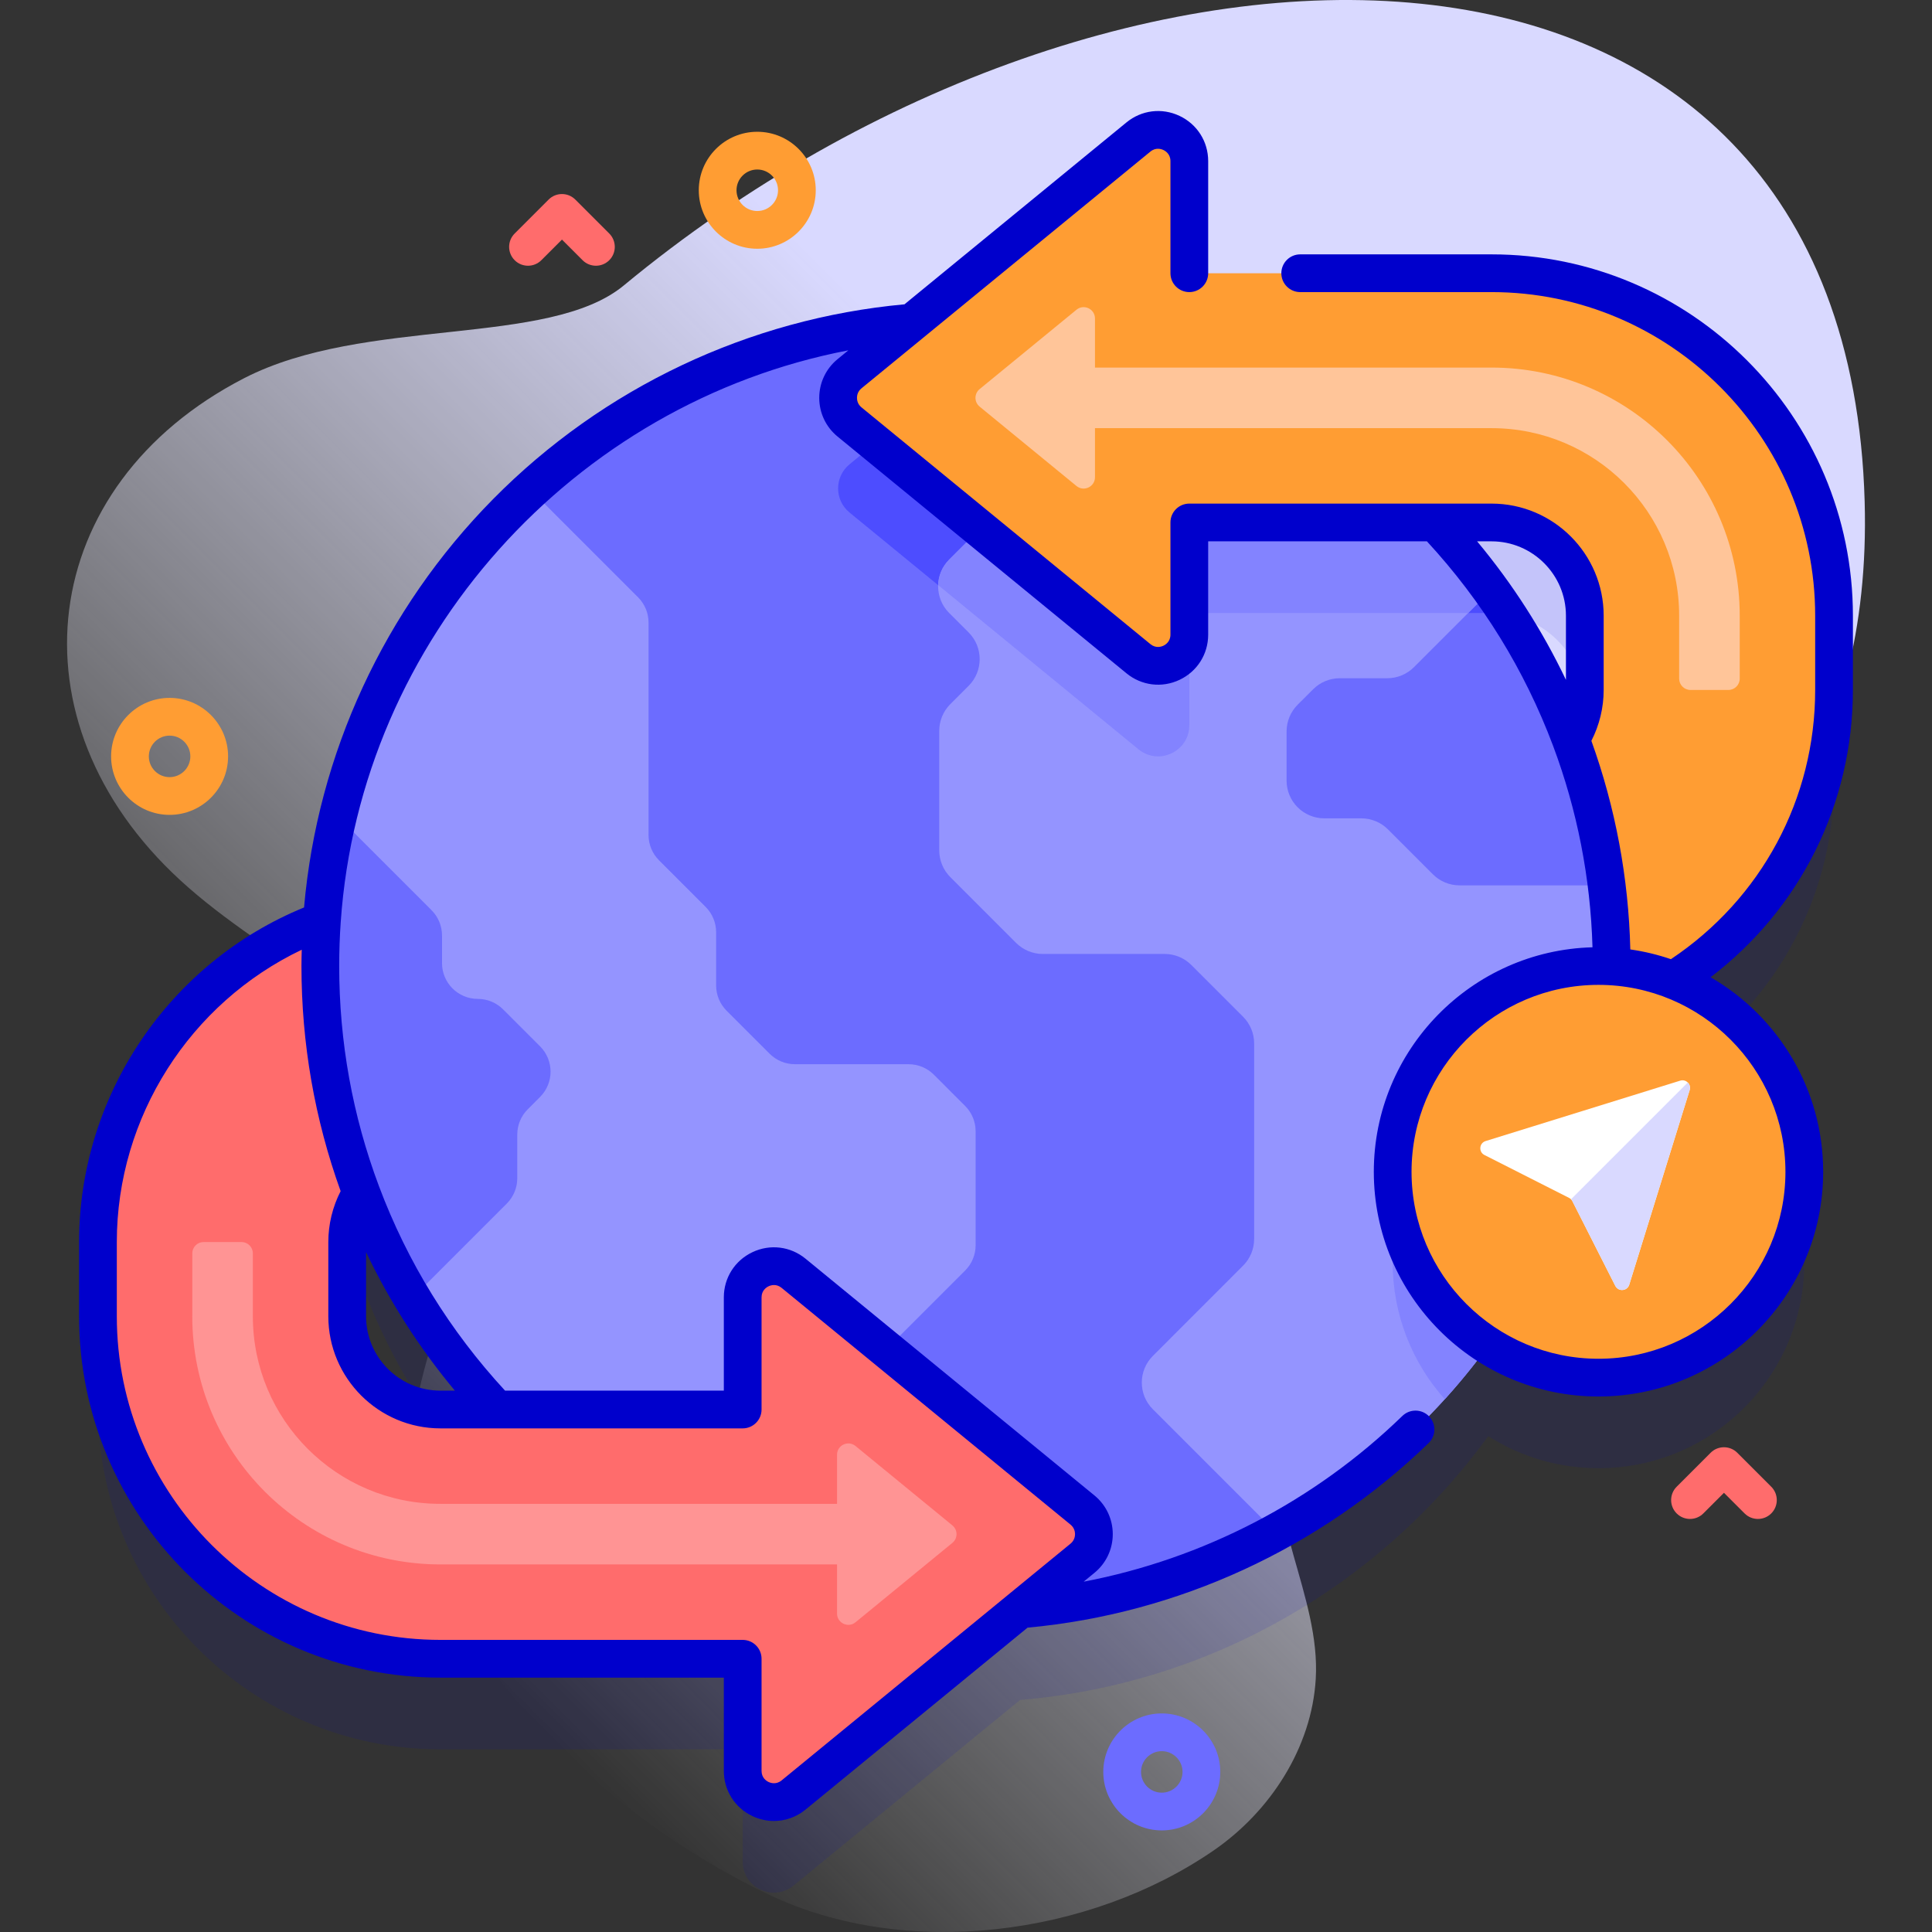
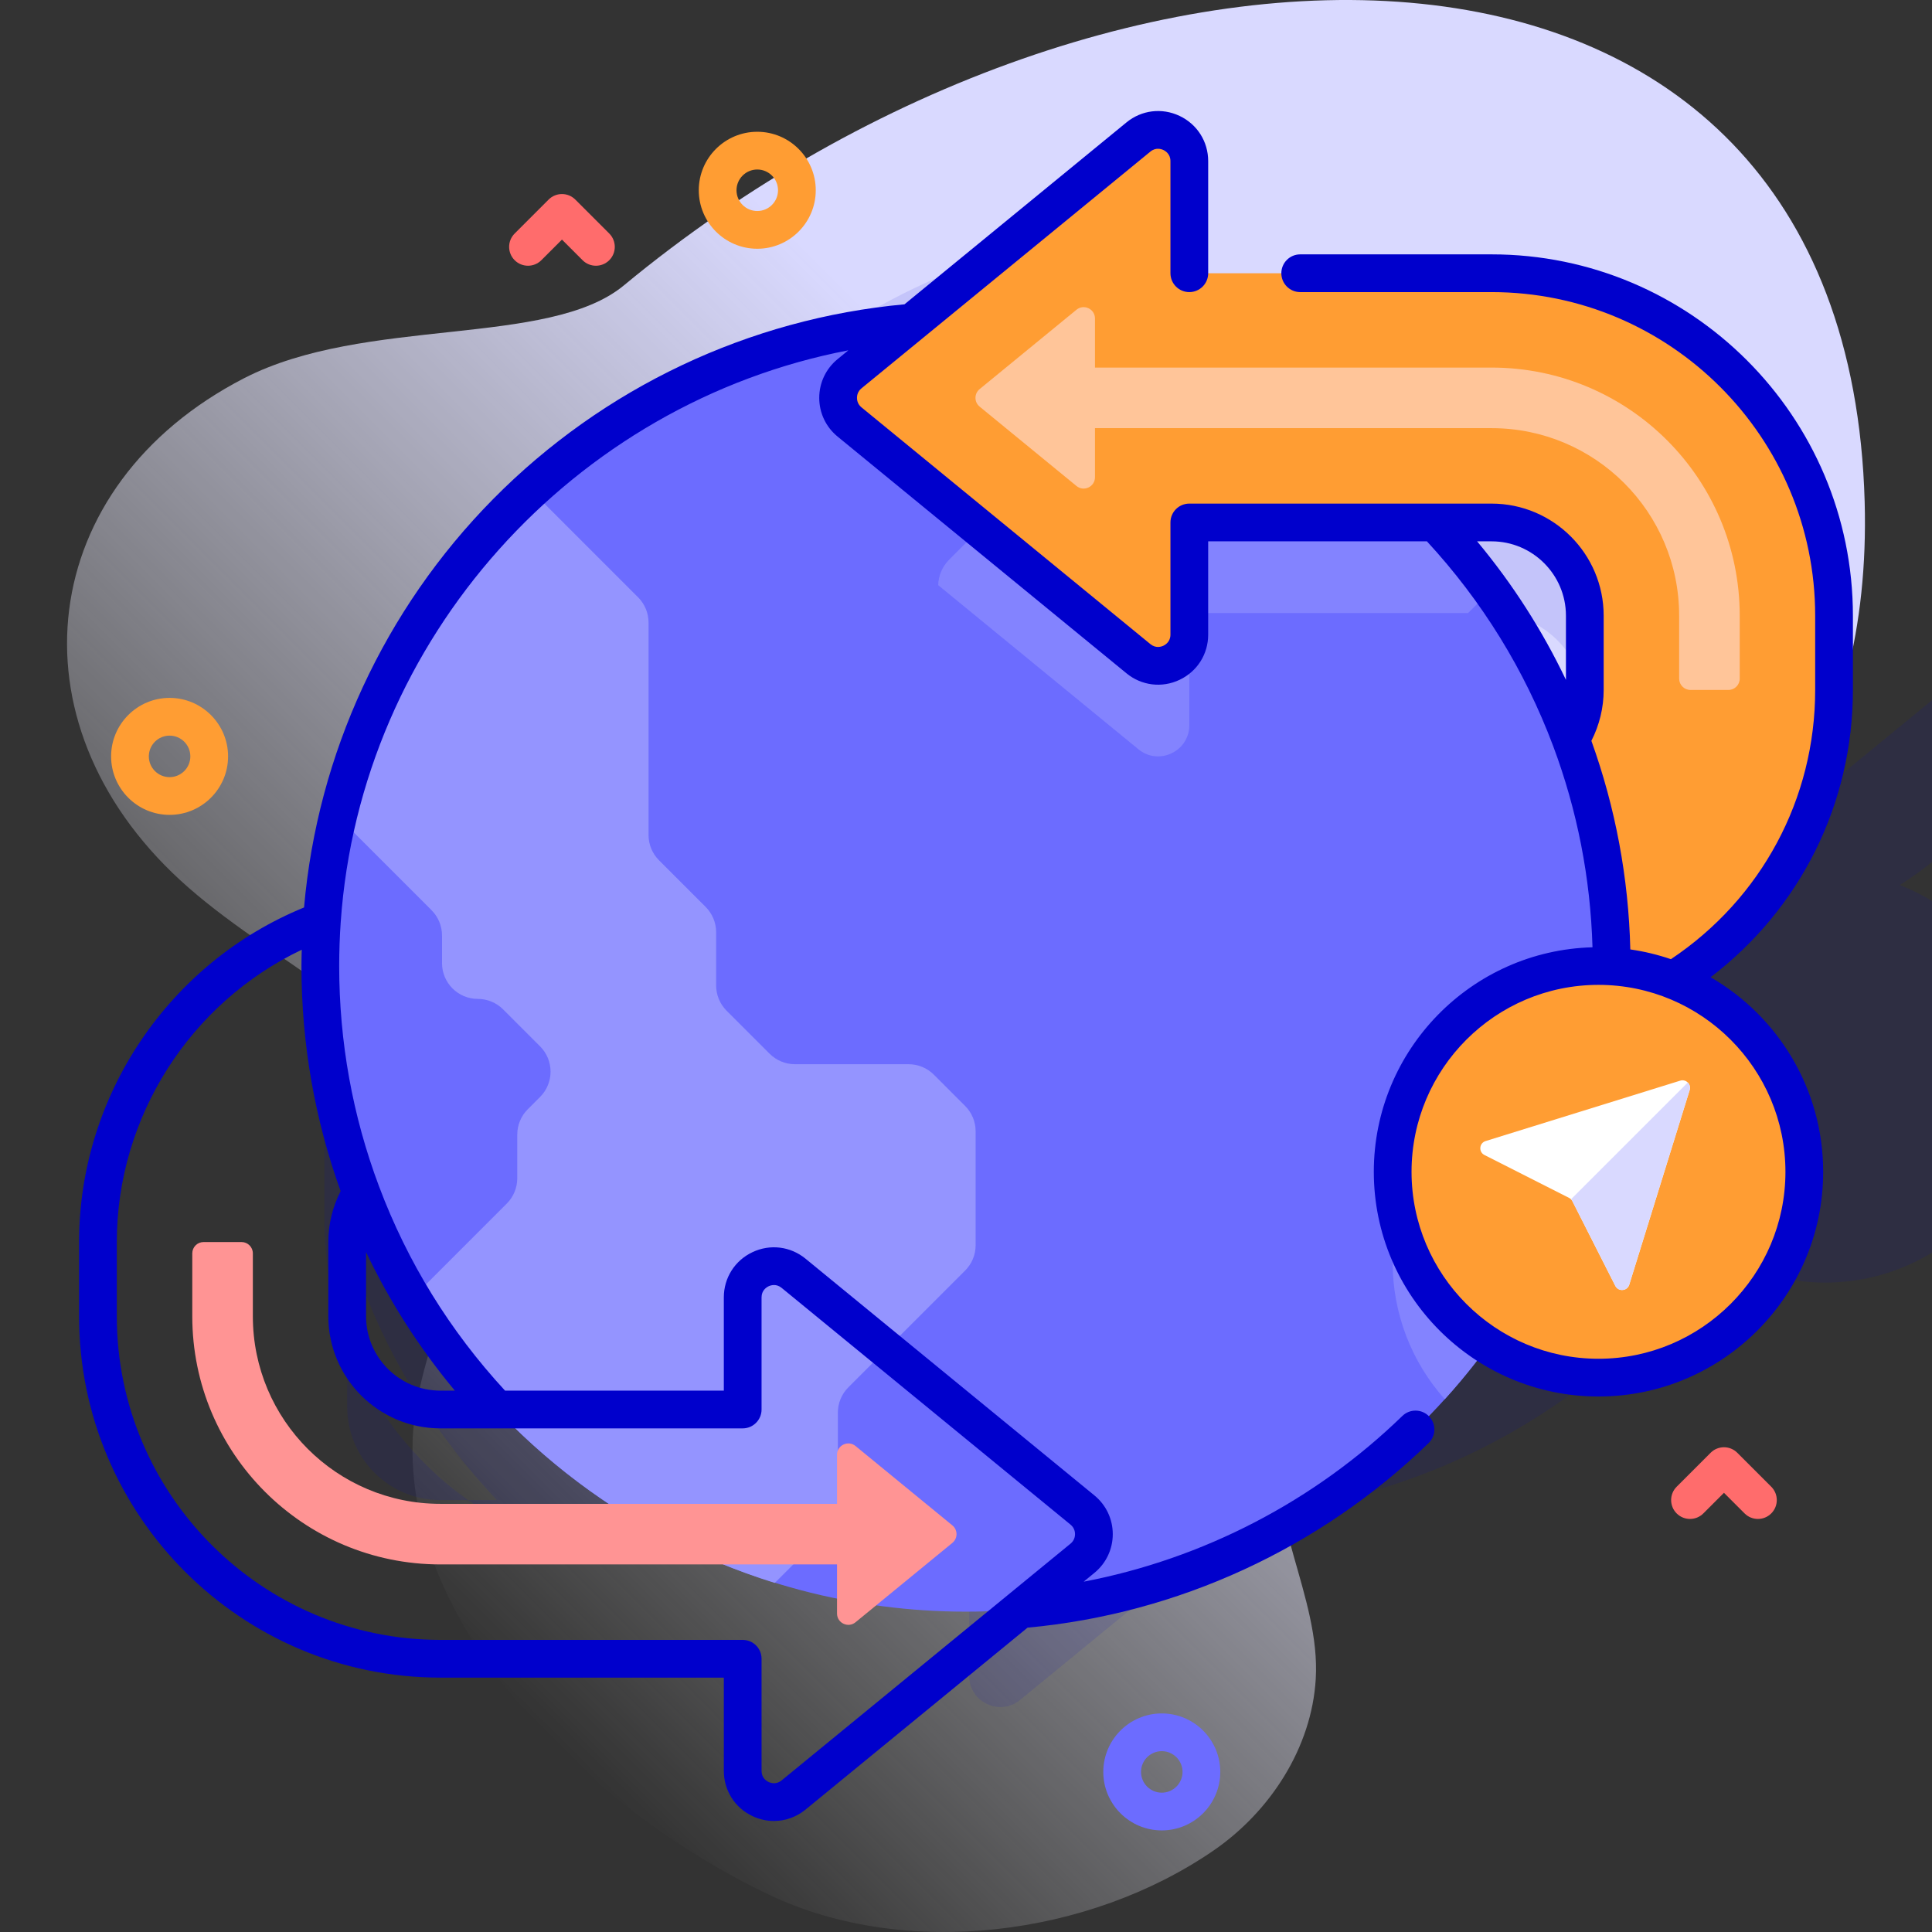
<svg xmlns="http://www.w3.org/2000/svg" id="Capa_1" height="512" viewBox="0 0 512 512" width="512">
  <rect x="0" y="0" width="512" height="512" fill="#333333" stroke="none" />
  <linearGradient id="SVGID_1_" gradientTransform="matrix(1 0 0 -1 0 514)" gradientUnits="userSpaceOnUse" x1="85.492" x2="453.454" y1="113.655" y2="481.618">
    <stop offset="0" stop-color="#fff" stop-opacity="0" />
    <stop offset=".253" stop-color="#eef" stop-opacity=".403" />
    <stop offset=".629" stop-color="#d9d9ff" />
  </linearGradient>
  <g>
    <g>
      <g>
        <path d="m494.157 133.012c-4.656-168.131-199.059-164.776-328.836-57.371-19.954 16.514-68.666 8.118-100.643 24.596-55.086 28.386-62.87 90.796-16.906 133.037 23.333 21.443 56.743 34.484 72.023 62.957 13.932 25.961-9.715 56.531-10.454 85.985-1.303 51.945 50.13 98.921 94.658 119.998 36.167 17.119 84.629 10.911 117.672-11.854 14.99-10.328 25.937-27.232 27.015-45.403 1.3-21.908-13.802-43.371-9.232-64.836 21.009-98.672 158.473-110.981 154.703-247.109z" fill="url(#SVGID_1_)" />
      </g>
      <g>
        <g>
          <g opacity=".1">
-             <path d="m486.044 206.847v-19.674c0-50.126-40.635-90.761-90.761-90.761h-80.103v-29.716c0-6.968-8.1-10.803-13.49-6.386l-60.02 49.186c-83.84 6.953-150.517 74.345-156.351 158.498-34.618 12.804-59.363 46.146-59.363 85.159v19.674c0 50.126 40.635 90.761 90.761 90.761h80.103v29.715c0 6.969 8.1 10.803 13.49 6.386l60.02-49.186c50.98-4.228 95.612-30.805 124.08-69.906 8.446 5.367 18.459 8.489 29.207 8.489 30.123 0 54.543-24.42 54.543-54.543 0-23.128-14.402-42.88-34.722-50.813 25.568-16.07 42.606-44.518 42.606-76.883zm-369.327 190.689c-13.646 0-24.709-11.063-24.709-24.709v-19.674c0-4.792 1.377-9.267 3.748-13.059 8.084 21.547 20.385 41.03 35.904 57.442zm278.566-235.072c13.646 0 24.709 11.063 24.709 24.709v19.674c0 4.793-1.377 9.268-3.748 13.06-8.084-21.547-20.385-41.031-35.905-57.443z" fill="#00c" />
+             <path d="m486.044 206.847v-19.674c0-50.126-40.635-90.761-90.761-90.761h-80.103v-29.716c0-6.968-8.1-10.803-13.49-6.386c-83.84 6.953-150.517 74.345-156.351 158.498-34.618 12.804-59.363 46.146-59.363 85.159v19.674c0 50.126 40.635 90.761 90.761 90.761h80.103v29.715c0 6.969 8.1 10.803 13.49 6.386l60.02-49.186c50.98-4.228 95.612-30.805 124.08-69.906 8.446 5.367 18.459 8.489 29.207 8.489 30.123 0 54.543-24.42 54.543-54.543 0-23.128-14.402-42.88-34.722-50.813 25.568-16.07 42.606-44.518 42.606-76.883zm-369.327 190.689c-13.646 0-24.709-11.063-24.709-24.709v-19.674c0-4.792 1.377-9.267 3.748-13.059 8.084 21.547 20.385 41.03 35.904 57.442zm278.566-235.072c13.646 0 24.709 11.063 24.709 24.709v19.674c0 4.793-1.377 9.268-3.748 13.06-8.084-21.547-20.385-41.031-35.905-57.443z" fill="#00c" />
          </g>
          <g>
            <circle cx="256" cy="256" fill="#6c6cff" r="171.106" />
          </g>
          <g>
-             <path d="m399.54 162.84c-1.38-.25-2.81-.38-4.26-.38h-80.1v29.72c0 6.97-8.1 10.8-13.49 6.38l-76.56-62.74c-4.03-3.3-4.03-9.47 0-12.77l45.78-37.52c53.91 4.66 100.67 34.31 128.63 77.31z" fill="#4d4dff" />
-           </g>
+             </g>
          <g>
            <path d="m258.55 299.796v30.207c0 2.515-.999 4.927-2.777 6.705l-30.955 30.955c-1.778 1.778-2.777 4.19-2.777 6.705v24.495c0 2.515-.999 4.927-2.777 6.705l-13.924 13.922c-40.55-12.56-74.65-39.78-96.1-75.47l25.063-25.063c1.778-1.778 2.777-4.19 2.777-6.705v-11.575c0-2.515.999-4.927 2.777-6.705l3.268-3.268c3.703-3.703 3.703-9.707 0-13.41l-9.798-9.798c-1.778-1.778-4.19-2.777-6.705-2.777-5.237 0-9.482-4.245-9.482-9.482v-7.32c0-2.515-.999-4.927-2.777-6.705l-24.853-24.852c8.04-33.89 26.16-63.89 51.02-86.64l28.563 28.563c1.778 1.778 2.777 4.19 2.777 6.705v56.295c0 2.515.999 4.927 2.777 6.705l12.355 12.355c1.778 1.778 2.777 4.19 2.777 6.705v14.095c0 2.515.999 4.927 2.777 6.705l11.405 11.405c1.778 1.778 4.19 2.777 6.705 2.777h30.123c2.516 0 4.929 1 6.707 2.78l8.277 8.283c1.779 1.778 2.777 4.189 2.777 6.703z" fill="#9494ff" />
          </g>
          <g>
-             <path d="m427.11 256c0 64.72-35.93 121.05-88.94 150.12l-32.65-32.65c-3.91-3.9-3.91-10.23 0-14.14l23.91-23.92c1.88-1.87 2.93-4.42 2.93-7.07v-51.82c0-2.65-1.05-5.19-2.93-7.07l-13.71-13.71c-1.87-1.88-4.42-2.93-7.07-2.93h-32.3c-2.66 0-5.2-1.06-7.07-2.93l-17.44-17.44c-1.88-1.88-2.93-4.42-2.93-7.07v-31.69c0-2.65 1.05-5.2 2.93-7.07l4.86-4.86c3.9-3.91 3.9-10.24 0-14.14l-5.16-5.16c-3.9-3.9-3.9-10.23 0-14.14l55.64-55.64c35.82 11.21 66.57 33.88 87.96 63.71l-20.43 20.43c-1.87 1.87-4.42 2.93-7.07 2.93h-12.58c-2.65 0-5.19 1.05-7.07 2.93l-4.1 4.09c-1.87 1.88-2.93 4.42-2.93 7.07v13.04c0 5.53 4.48 10 10 10h9.8c2.65 0 5.19 1.06 7.07 2.93l11.9 11.9c1.87 1.88 4.42 2.93 7.07 2.93h38.99c.87 7 1.32 14.13 1.32 21.37z" fill="#9494ff" />
-           </g>
+             </g>
          <g>
            <path d="m425.43 280.03c-4.87 34.68-20.14 66.03-42.55 90.78-8.59-9.64-13.81-22.35-13.81-36.27 0-30.12 24.42-54.54 54.55-54.54.61 0 1.21.01 1.81.03z" fill="#8383ff" />
          </g>
          <g>
            <path d="m395.14 156.38-6.08 6.08h-73.88v29.72c0 6.97-8.1 10.8-13.49 6.38l-53.06-43.49c.07-2.46 1.04-4.89 2.91-6.76l55.64-55.64c35.82 11.21 66.57 33.88 87.96 63.71z" fill="#8383ff" />
          </g>
          <g>
            <path d="m395.283 72.412h-80.103v-29.716c0-6.968-8.1-10.803-13.49-6.386l-76.561 62.741c-4.031 3.303-4.031 9.469 0 12.772l76.561 62.741c5.39 4.417 13.49.582 13.49-6.386v-29.715h80.103c13.646 0 24.709 11.063 24.709 24.709v19.674c0 4.797-1.379 9.276-3.754 13.07 7.016 18.696 10.868 38.937 10.868 60.083 0 4.037-.15 8.039-.425 12.006 34.618-12.804 59.363-46.146 59.363-85.159v-19.674c0-50.125-40.635-90.76-90.761-90.76z" fill="#ff9d33" />
          </g>
          <g>
            <path d="m444.992 179.847v-16.674c0-27.454-22.255-49.709-49.709-49.709h-105.103v13.009c0 2.532-2.943 3.925-4.902 2.32l-25.668-21.035c-1.465-1.2-1.465-3.441 0-4.641l25.668-21.035c1.958-1.605 4.902-.212 4.902 2.32v13.01h105.104c36.319 0 65.761 29.442 65.761 65.761v16.674c0 1.657-1.343 3-3 3h-10.052c-1.658 0-3.001-1.343-3.001-3z" fill="#ffc599" />
          </g>
          <g>
-             <path d="m286.871 400.176-76.561-62.741c-5.39-4.417-13.49-.582-13.49 6.386v29.715h-80.103c-13.646 0-24.709-11.063-24.709-24.709v-19.674c0-4.801 1.381-9.282 3.759-13.079-7.017-18.692-10.873-38.929-10.873-60.074 0-4.039.156-8.04.431-12.008-34.621 12.803-59.369 46.146-59.369 85.162v19.674c0 50.126 40.635 90.761 90.761 90.761h80.103v29.715c0 6.969 8.1 10.803 13.49 6.386l76.561-62.741c4.031-3.304 4.031-9.469 0-12.773z" fill="#ff6c6c" />
-           </g>
+             </g>
          <g>
            <path d="m67.008 332.153v16.674c0 27.454 22.255 49.709 49.709 49.709h105.103v-13.009c0-2.532 2.943-3.925 4.902-2.32l25.669 21.035c1.465 1.2 1.465 3.441 0 4.641l-25.669 21.035c-1.958 1.605-4.902.212-4.902-2.32v-13.01h-105.103c-36.319 0-65.761-29.442-65.761-65.761v-16.674c0-1.657 1.343-3 3-3h10.052c1.657 0 3 1.343 3 3z" fill="#ff9494" />
          </g>
          <g>
            <g>
              <g>
                <g>
                  <circle cx="423.616" cy="310.543" fill="#ff9d33" r="54.543" />
                </g>
              </g>
            </g>
            <g>
              <path d="m445.272 286.385-51.569 16.008c-1.716.533-1.914 2.882-.311 3.694l22.434 11.368c.379.192.688.501.88.88l11.368 22.434c.812 1.603 3.161 1.405 3.694-.311l16.008-51.569c.476-1.539-.967-2.982-2.504-2.504z" fill="#fff" />
            </g>
            <g>
              <path d="m447.773 288.886-16.01 51.57c-.53 1.72-2.88 1.91-3.69.31l-11.37-22.43c-.08-.15-.17-.29-.29-.42v-.17l30.86-30.86c.5.48.74 1.23.5 2z" fill="#d9d9ff" />
            </g>
          </g>
        </g>
        <g>
          <path d="m200.683 65.922c-8.547 0-15.5-6.953-15.5-15.5s6.953-15.5 15.5-15.5 15.5 6.953 15.5 15.5-6.953 15.5-15.5 15.5zm0-21c-3.033 0-5.5 2.467-5.5 5.5s2.467 5.5 5.5 5.5 5.5-2.467 5.5-5.5-2.467-5.5-5.5-5.5z" fill="#ff9d33" />
        </g>
        <g>
          <path d="m307.885 485.076c-8.547 0-15.5-6.953-15.5-15.5s6.953-15.5 15.5-15.5 15.5 6.953 15.5 15.5-6.953 15.5-15.5 15.5zm0-21c-3.032 0-5.5 2.468-5.5 5.5s2.468 5.5 5.5 5.5 5.5-2.468 5.5-5.5-2.468-5.5-5.5-5.5z" fill="#6c6cff" />
        </g>
        <g>
          <path d="m44.943 215.949c-8.547 0-15.5-6.953-15.5-15.5s6.953-15.5 15.5-15.5 15.5 6.953 15.5 15.5-6.953 15.5-15.5 15.5zm0-21c-3.033 0-5.5 2.467-5.5 5.5s2.467 5.5 5.5 5.5 5.5-2.467 5.5-5.5-2.467-5.5-5.5-5.5z" fill="#ff9d33" />
        </g>
        <g>
          <path d="m157.925 70.422c-1.28 0-2.559-.488-3.536-1.464l-5.464-5.464-5.464 5.464c-1.953 1.952-5.118 1.952-7.071 0-1.953-1.953-1.953-5.119 0-7.071l9-9c1.953-1.952 5.118-1.952 7.071 0l9 9c1.953 1.953 1.953 5.119 0 7.071-.977.976-2.256 1.464-3.536 1.464z" fill="#ff6c6c" />
        </g>
        <g>
          <path d="m465.867 402.536c-1.279 0-2.56-.488-3.535-1.465l-5.465-5.464-5.465 5.464c-1.951 1.953-5.119 1.953-7.07 0-1.953-1.952-1.953-5.118 0-7.07l9-9c1.951-1.953 5.119-1.953 7.07 0l9 9c1.953 1.952 1.953 5.118 0 7.07-.975.977-2.256 1.465-3.535 1.465z" fill="#ff6c6c" />
        </g>
      </g>
    </g>
    <g>
      <g>
        <g>
          <g>
            <g>
              <g>
                <g>
                  <path d="m491.04 182.85v-19.68c0-52.802-42.958-95.76-95.76-95.76h-50.71c-2.762 0-5 2.238-5 5s2.238 5 5 5h50.71c47.288 0 85.76 38.472 85.76 85.76v19.68c0 28.839-14.247 55.329-38.229 71.343-3.457-1.181-7.052-2.056-10.76-2.585-.462-18.971-3.931-37.534-10.317-55.282 2.128-4.172 3.255-8.779 3.255-13.477v-19.68c0-16.382-13.328-29.71-29.71-29.71h-80.099c-2.762 0-5 2.238-5 5v29.72c0 1.86-1.301 2.677-1.86 2.941-.562.267-2.021.752-3.46-.429l-76.562-62.74c-1.036-.849-1.19-1.941-1.19-2.518s.154-1.668 1.191-2.518l76.563-62.741c1.437-1.179 2.893-.688 3.451-.425.562.266 1.867 1.085 1.867 2.949v29.71c0 2.762 2.238 5 5 5s5-2.238 5-5v-29.708c0-5.18-2.908-9.773-7.59-11.988-4.678-2.214-10.068-1.549-14.068 1.73l-58.823 48.203c-41.178 3.785-79.839 22.07-109.014 51.615-28.832 29.199-46.549 67.526-50.108 108.224-35.791 14.639-59.62 49.861-59.62 88.668v19.674c0 52.803 42.958 95.761 95.761 95.761h75.104v24.716c0 5.176 2.906 9.767 7.584 11.981 1.834.868 3.775 1.294 5.701 1.294 2.989 0 5.938-1.027 8.373-3.022l58.832-48.212c39.802-3.661 77.497-20.993 106.296-48.93 1.982-1.923 2.03-5.088.107-7.07s-5.088-2.028-7.07-.107c-23.324 22.625-52.831 37.879-84.467 43.926l2.864-2.347c3.085-2.528 4.854-6.265 4.854-10.253 0-3.989-1.769-7.727-4.854-10.255l-76.562-62.74c-4.003-3.282-9.396-3.944-14.074-1.729-4.678 2.214-7.584 6.806-7.584 11.981v24.715h-57.976c-14.626-15.848-25.869-34.061-33.414-54.183-6.995-18.633-10.542-38.266-10.542-58.352 0-3.893.137-7.814.408-11.664 5.207-75.169 61.756-137.53 134.524-151.499l-2.86 2.344c-3.085 2.526-4.854 6.264-4.854 10.253-.001 3.99 1.769 7.728 4.854 10.254l76.559 62.738c4.003 3.282 9.396 3.95 14.076 1.734 4.678-2.213 7.584-6.804 7.584-11.98v-24.72h57.972c14.624 15.846 25.871 34.06 33.427 54.185 6.412 17.104 9.914 35.044 10.45 53.396-32.099.847-57.955 27.203-57.955 59.503 0 32.832 26.711 59.543 59.543 59.543s59.543-26.711 59.543-59.543c0-22.019-12.023-41.27-29.839-51.572 23.764-18.098 37.718-45.957 37.718-76.122zm-370.493 185.686h-3.83c-10.867 0-19.709-8.842-19.709-19.709v-17.009c6.276 13.171 14.15 25.455 23.539 36.718zm-30.277-52.871c-2.133 4.168-3.262 8.779-3.262 13.488v19.674c0 16.382 13.327 29.709 29.709 29.709h80.104c2.762 0 5-2.238 5-5v-29.715c0-1.86 1.303-2.678 1.862-2.943.563-.266 2.019-.753 3.458.425l76.562 62.74c1.037.851 1.192 1.943 1.192 2.52s-.155 1.668-1.192 2.519l-76.562 62.741c-1.439 1.18-2.896.689-3.457.425-.561-.266-1.863-1.083-1.863-2.943v-29.716c0-2.762-2.238-5-5-5h-80.104c-47.289 0-85.761-38.472-85.761-85.761v-19.674c0-33.141 19.411-63.357 49.009-77.462-.035 1.437-.075 2.875-.075 4.309 0 20.501 3.498 40.56 10.38 59.664zm301.18-172.205h3.83c10.868 0 19.71 8.842 19.71 19.71v16.999c-6.28-13.169-14.155-25.45-23.54-36.709zm81.709 167.083c0 27.318-22.225 49.543-49.543 49.543s-49.543-22.225-49.543-49.543 22.225-49.543 49.543-49.543 49.543 22.225 49.543 49.543z" fill="#00c" />
                </g>
              </g>
            </g>
          </g>
        </g>
      </g>
    </g>
  </g>
</svg>